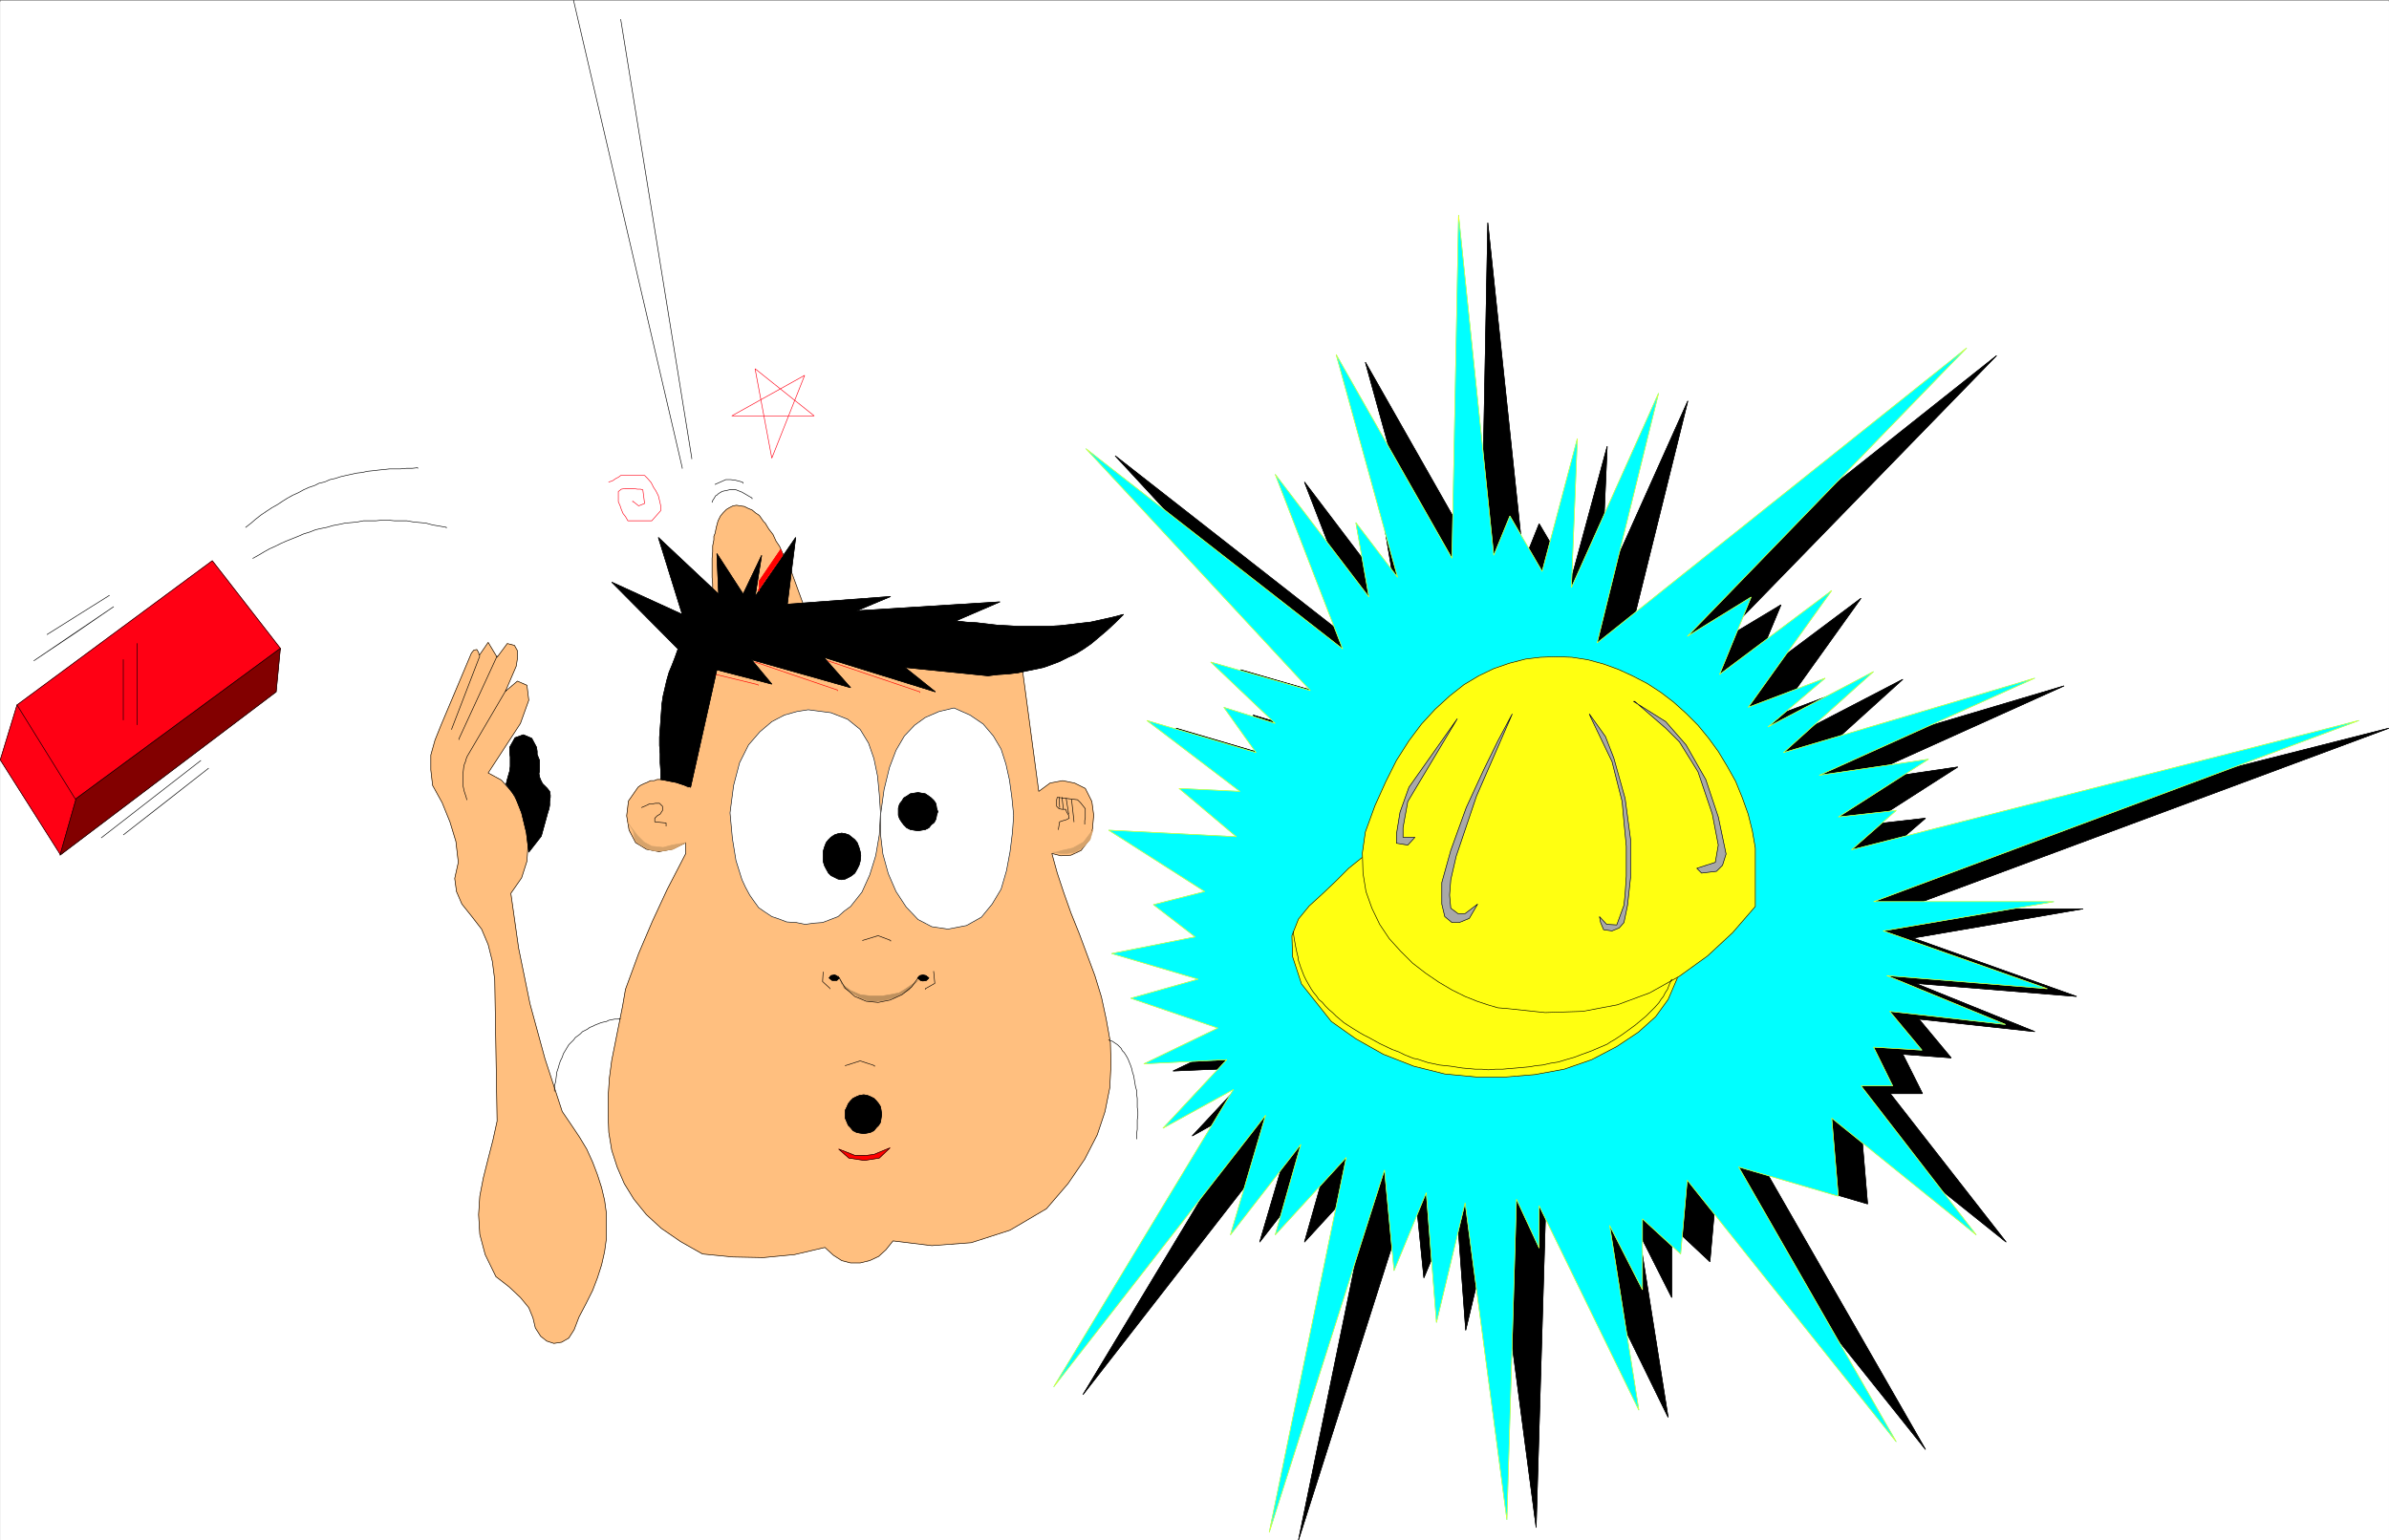
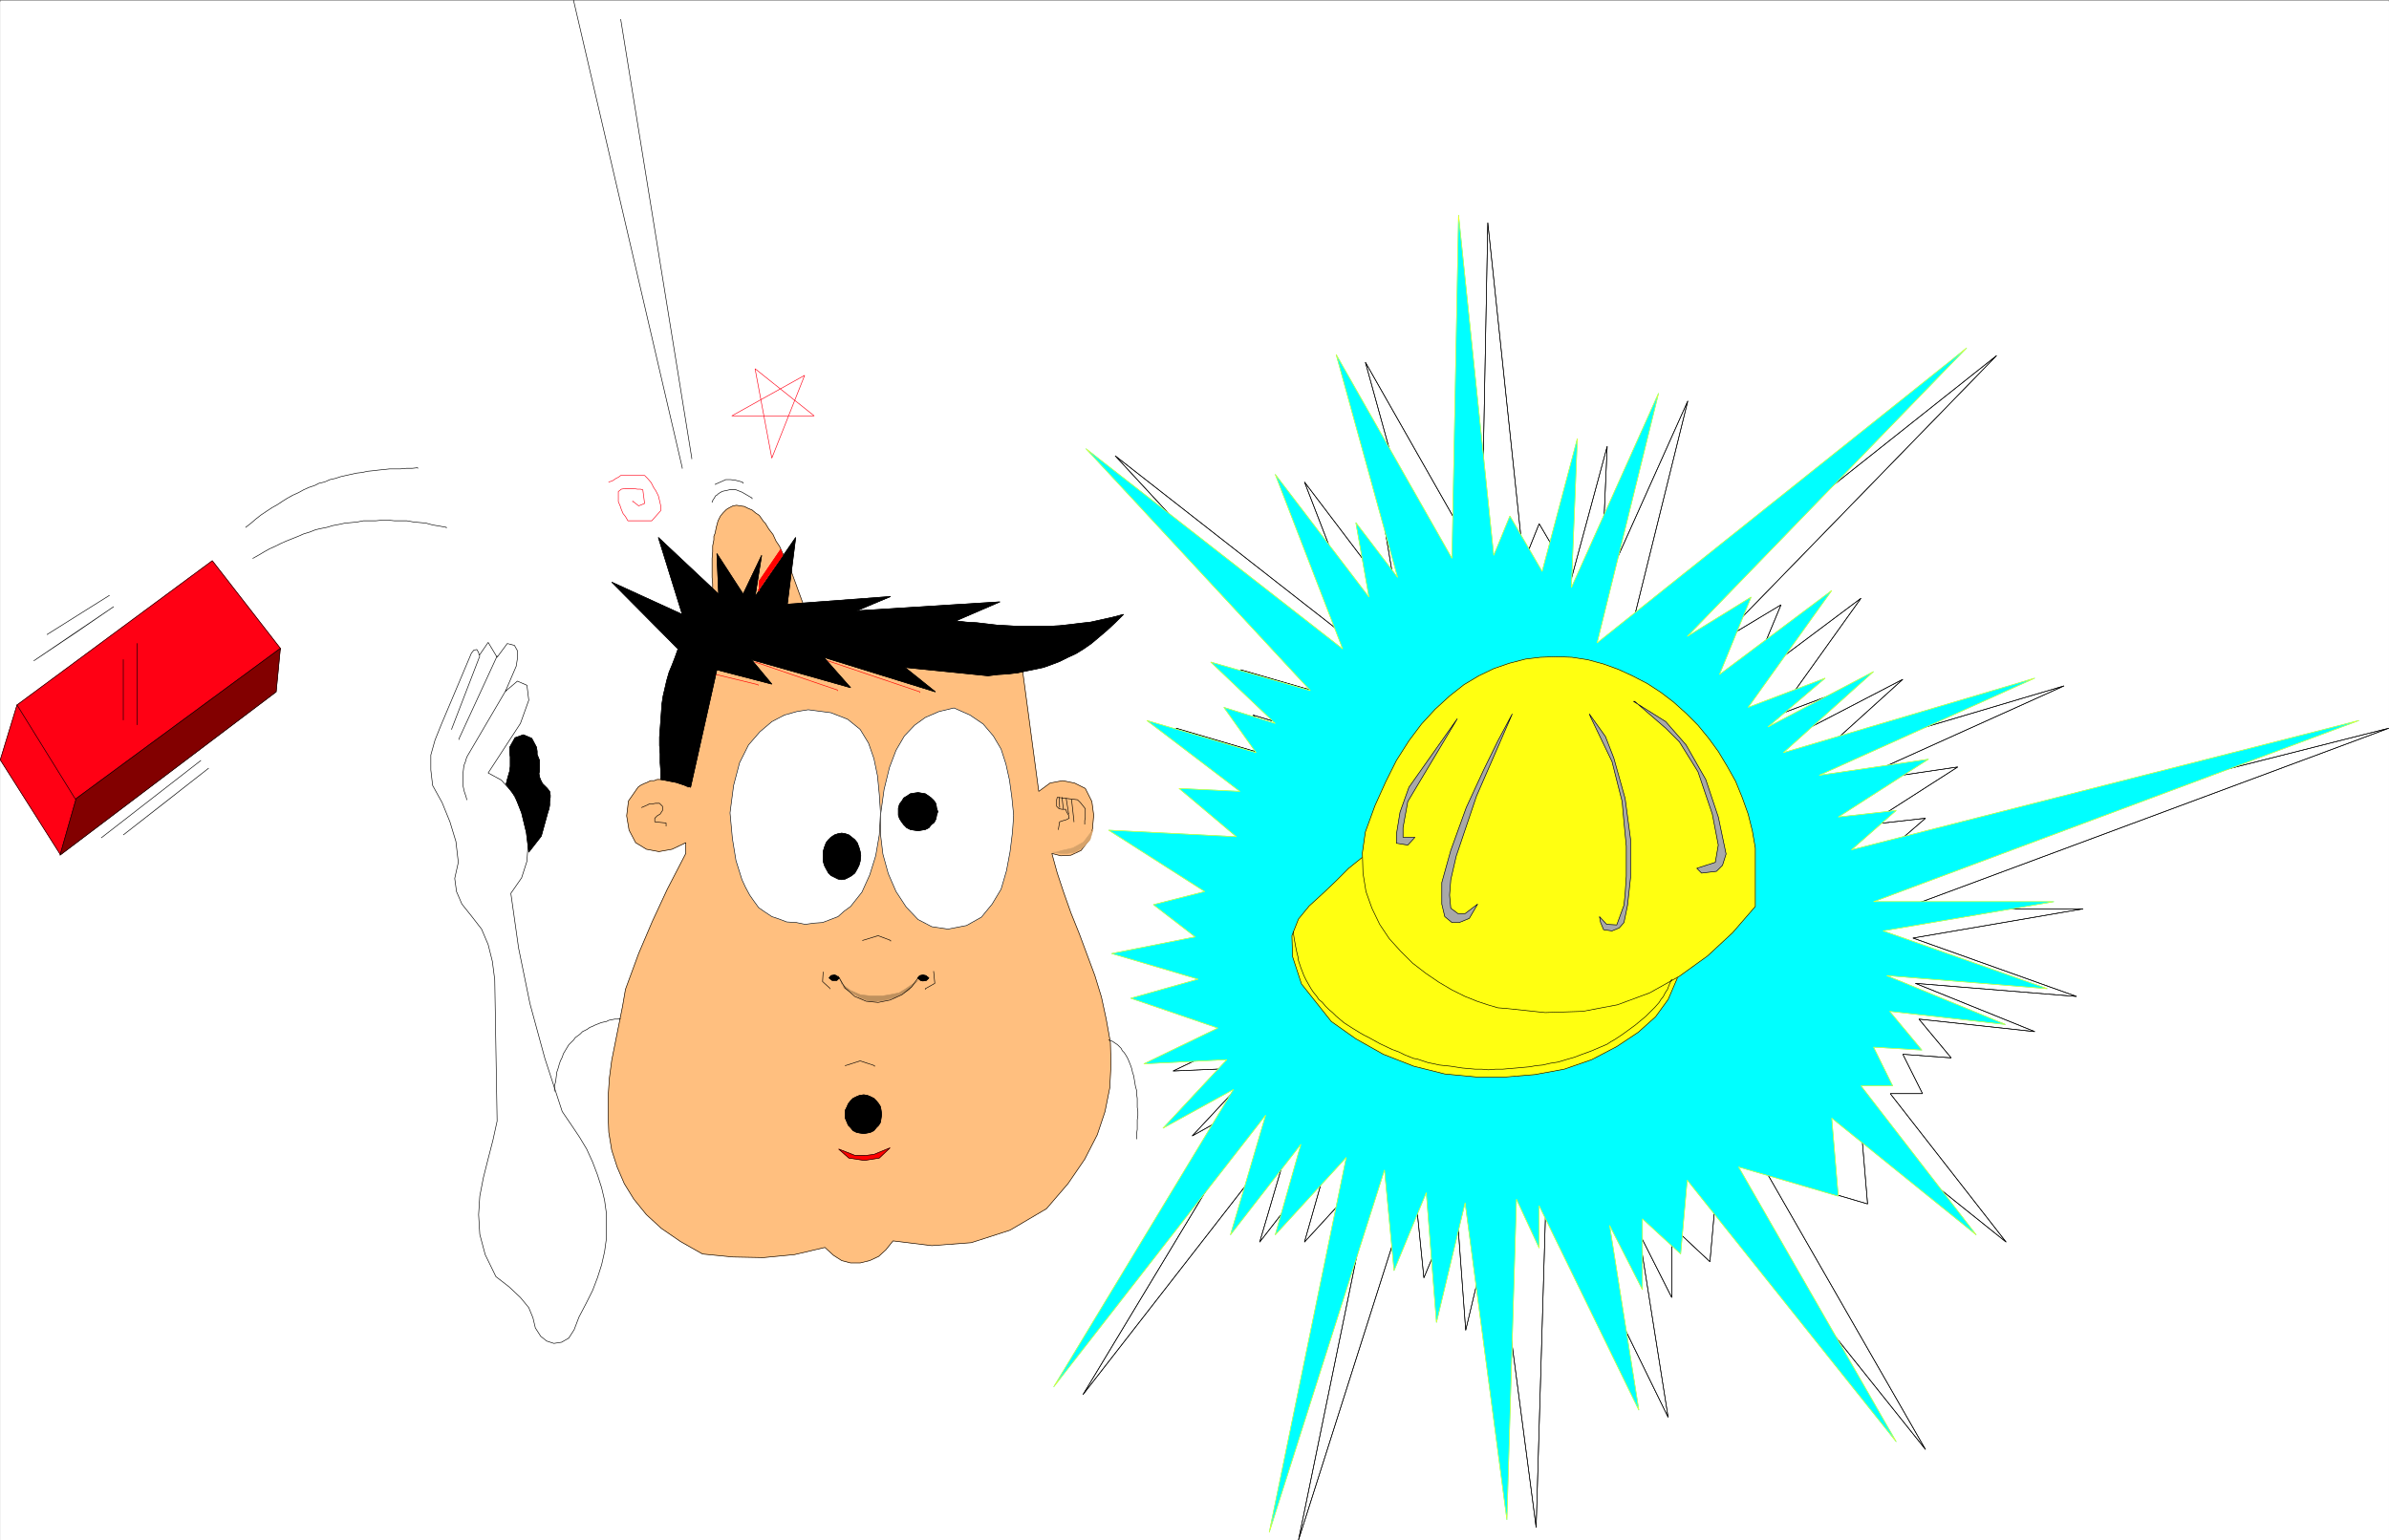
<svg xmlns="http://www.w3.org/2000/svg" width="3996.667" height="2577.432" viewBox="0 0 2997.5 1933.074">
  <rect x="0" y="0" width="2997.5" height="1933.074" fill="#333333" stroke="none" />
  <defs>
    <clipPath id="a">
      <path d="M0 0h2997.016v1930.656H0Zm0 0" />
    </clipPath>
    <clipPath id="b">
-       <path d="M1358 277h1639.016v1653.656H1358Zm0 0" />
-     </clipPath>
+       </clipPath>
    <clipPath id="c">
      <path d="M1357 276h1640.016v1654.656H1357Zm0 0" />
    </clipPath>
  </defs>
  <path style="fill:#fff;fill-opacity:1;fill-rule:nonzero;stroke:none" d="M0 1930.656h2997.016V-1.859H0Zm0 0" transform="translate(.355 2.305)" />
  <g clip-path="url(#a)" transform="translate(.355 2.305)">
    <path style="fill:#fff;fill-opacity:1;fill-rule:evenodd;stroke:#fff;stroke-width:.19;stroke-linecap:square;stroke-linejoin:bevel;stroke-miterlimit:10;stroke-opacity:1" d="M0 .75h766.5V495H0Zm0 0" transform="matrix(3.91 0 0 -3.91 0 1933.59)" />
  </g>
  <g clip-path="url(#b)" transform="translate(.355 2.305)">
    <path style="fill:#000;fill-opacity:1;fill-rule:evenodd;stroke:none" d="m1858.148 708.156 8.25-430.96 44.965 426.464 19.473-48.64 40.469 68.855 44.926-166.098-8.25 187.016 109.402-243.906-77.184 312.02 464.547-368.872-351.39 361.363 80.937-48.601-40.469 97.242 140.836-105.492-104.867 146.625 97.398-36.637-72.683 60.606 132.625-68.856-112.414 101.777 314.719-93.527-270.497 121.953 137.125-20.215-113.156 72.57 72.688-8.21-56.188 48.64 637.606-161.64-609.883 226.703h226.273l-213.566 36.676 205.316 73.312-202.304-16.46 149.87 60.605-145.374-15.719 40.468 48.64-60.683-4.496 24.71 49.383h-40.468l145.375 186.309-182.09-145.918 8.25 98.023-125.117-36.675 197.805 344.898-262.243-328.437-8.25 92.785-47.937-44.887v89.773l-41.211-81.562 36.715 231.937-125.121-255.867v52.356l-28.465-60.567-12.004 402.492-52.434-398.777-35.972 151.121-12.004-163.086-40.465 97.278-12.71-125.703-144.63 454.886 96.656-471.347-89.148 97.277 32.219-113.738-88.407 113.738 44.184-150.414-265.957 341.926 225.527-374.067-88.445 49.383 80.195-86.058-104.164 4.496 92.16-44.145-108.62-37.418 84.652-23.93-108.66-32.18 104.906-20.956-52.434-40.391 64.438-16.46-120.625-77.067 161.054 8.25-72.648-60.606 76.402 3.715-116.87-89.031 137.124 40.43-40.469-56.891 64.438 19.473-80.156-76.325 124.34 35.934-281.72-304.512 322.188 252.117-84.652-219.195 116.867 154.133-15.715-93.527 52.43 68.816-77.18-279.8zm0 0" />
  </g>
  <g clip-path="url(#c)" transform="translate(.355 2.305)">
    <path style="fill:none;stroke:#000;stroke-width:.19;stroke-linecap:square;stroke-linejoin:bevel;stroke-miterlimit:10;stroke-opacity:1" d="m475.23 313.41 2.11 110.22 11.5-109.07 4.98 12.44 10.35-17.61 11.49 42.48-2.11-47.83 27.98 62.38-19.74-79.8 118.81 94.34-89.87-92.42 20.7 12.43-10.35-24.87 36.02 26.98-26.82-37.5 24.91 9.37-18.59-15.5 33.92 17.61-28.75-26.03 80.49 23.92-69.18-31.19 35.07 5.17-28.94-18.56 18.59 2.1-14.37-12.44 163.07 41.34-155.98-57.98h57.87l-54.62-9.38 52.51-18.75-51.74 4.21 38.33-15.5-37.18 4.02 10.35-12.44-15.52 1.15 6.32-12.63h-10.35l37.18-47.65-46.57 37.32 2.11-25.07-32 9.38 50.59-88.21-67.07 84-2.11-23.73-12.26 11.48V78.63l-10.54 20.86 9.39-59.32-32 65.44V92.22l-7.28 15.49-3.07-102.94-13.41 101.99-9.2-38.65-3.07 41.71-10.35-24.88-3.25 32.15L416.59.75l24.72 120.55-22.8-24.88 8.24 29.09-22.61-29.09 11.3 38.47-68.02-87.45 57.68 95.67-22.62-12.63 20.51 22.01-26.64-1.15 23.57 11.29-27.78 9.57 21.65 6.12-27.79 8.23 26.83 5.36-13.41 10.33 16.48 4.21-30.85 19.71 41.19-2.11-18.58 15.5 19.54-.95-29.89 22.77 35.07-10.34-10.35 14.55 16.48-4.98-20.5 19.52 31.8-9.19-72.05 77.88 82.4-64.48-21.65 56.06 29.89-39.42-4.02 23.92 13.41-17.6-19.74 71.56zm0 0" transform="matrix(3.91 0 0 -3.91 0 1933.59)" />
  </g>
  <path style="fill:none;stroke:#000;stroke-width:.19;stroke-linecap:square;stroke-linejoin:bevel;stroke-miterlimit:10;stroke-opacity:1" d="m475.23 313.41 2.11 110.22 11.5-109.07 4.98 12.44 10.35-17.61 11.49 42.48-2.11-47.83 27.98 62.38-19.74-79.8 118.81 94.34-89.87-92.42 20.7 12.43-10.35-24.87 36.02 26.98-26.82-37.5 24.91 9.37-18.59-15.5 33.92 17.61-28.75-26.03 80.49 23.92-69.18-31.19 35.07 5.17-28.94-18.56 18.59 2.1-14.37-12.44 163.07 41.34-155.98-57.98h57.87l-54.62-9.38 52.51-18.75-51.74 4.21 38.33-15.5-37.18 4.02 10.35-12.44-15.52 1.15 6.32-12.63h-10.35l37.18-47.65-46.57 37.32 2.11-25.07-32 9.38 50.59-88.21-67.07 84-2.11-23.73-12.26 11.48V78.63l-10.54 20.86 9.39-59.32-32 65.44V92.22l-7.28 15.49-3.07-102.94-13.41 101.99-9.2-38.65-3.07 41.71-10.35-24.88-3.25 32.15L416.59.75l24.72 120.55-22.8-24.88 8.24 29.09-22.61-29.09 11.3 38.47-68.02-87.45 57.68 95.67-22.62-12.63 20.51 22.01-26.64-1.15 23.57 11.29-27.78 9.57 21.65 6.12-27.79 8.23 26.83 5.36-13.41 10.33 16.48 4.21-30.85 19.71 41.19-2.11-18.58 15.5 19.54-.95-29.89 22.77 35.07-10.34-10.35 14.55 16.48-4.98-20.5 19.52 31.8-9.19-72.05 77.88 82.4-64.48-21.65 56.06 29.89-39.42-4.02 23.92 13.41-17.6-19.74 71.56zm0 0" transform="matrix(3.91 0 0 -3.91 .355 1935.895)" />
  <path style="fill:#ffbf7f;fill-opacity:1;fill-rule:evenodd;stroke:#ffbf7f;stroke-width:.19;stroke-linecap:square;stroke-linejoin:bevel;stroke-miterlimit:10;stroke-opacity:1" d="m230.52 291.22 29.32 3.25-.38 1.15-.38.95-.58 2.11-.76 2.29-.77 2.11-.77 2.1-.76 2.11-.77 2.1-.77 2.11-.96 2.1-.95 2.11-.96 1.91-.96 2.11-1.15 1.72-.96 2.1-1.34 1.73-1.15 1.91-.57.57-1.34 1.92-1.15.76-1.15.96-1.35.57-1.15.58-1.34.19-1.15.19-1.15-.19-1.15-.58-.95-.57-.96-.96-.96-1.14-.77-1.54-.57-2.1-.38-1.91-.39-.96v-1.15l-.38-1.91V318l-.19-2.1v-6.12l.19-2.11v-2.1l.19-2.3.19-1.91.39-2.11.19-2.1.38-1.92.19-2.1zm0 0" transform="matrix(3.91 0 0 -3.91 .355 1935.895)" />
  <path style="fill:none;stroke:#000;stroke-width:.19;stroke-linecap:square;stroke-linejoin:bevel;stroke-miterlimit:10;stroke-opacity:1" d="m230.52 291.22 29.32 3.25-.38 1.15-.38.95-.58 2.11-.76 2.29-.77 2.11-.77 2.1-.76 2.11-.77 2.1-.77 2.11-.96 2.1-.95 2.11-.96 1.91-.96 2.11-1.15 1.72-.96 2.1-1.34 1.73-1.15 1.91-.57.57-1.34 1.92-1.15.76-1.15.96-1.35.57-1.15.58-1.34.19-1.15.19-1.15-.19-1.15-.58-.95-.57-.96-.96-.96-1.14-.77-1.54-.57-2.1-.38-1.91-.39-.96v-1.15l-.38-1.91V318l-.19-2.1v-6.12l.19-2.11v-2.1l.19-2.3.19-1.91.39-2.11.19-2.1.38-1.92.19-2.1zm0 0" transform="matrix(3.91 0 0 -3.91 .355 1935.895)" />
  <path style="fill:#ffbf7f;fill-opacity:1;fill-rule:evenodd;stroke:#ffbf7f;stroke-width:.19;stroke-linecap:square;stroke-linejoin:bevel;stroke-miterlimit:10;stroke-opacity:1" d="M229.38 285.48h97.92l5.94-44.4 3.64 2.68 4.02.77 3.83-.77 3.45-1.72 2.11-4.21.58-4.4-.39-4.4-1.15-3.64-2.49-3.25-3.26-1.53-3.25-.19-2.88.76 1.73-6.31 2.1-6.32 2.3-6.5 2.69-6.7 2.49-6.7 2.49-6.69 2.11-6.89 1.53-7.08 1.34-7.46.19-7.08-.38-7.47-1.53-7.65-2.49-7.46-4.03-7.85-5.36-7.84-6.9-8.04-11.69-6.89-12.46-4.02-12.65-.95-12.45 1.53-2.3-2.87-2.3-2.11-2.87-1.34-3.07-.76h-3.07l-2.87.76-2.68 1.73-2.69 2.48-9.77-2.29-9.96-.96-9.78.19-9.77.96-7.09 4.02-6.13 4.21-4.79 4.4-4.03 4.97-3.06 4.98-2.3 5.35-1.73 5.36-.95 5.74-.2 5.55v5.93l.39 5.94.76 5.74 1.15 5.74 1.15 5.74 1.15 5.74.96 5.55 4.22 11.48 4.4 10.33 4.8 10.33 5.94 11.48v3.45l-4.41-2.11-4.22-.76-4.02.76-3.45 2.11-2.11 4.02-.77 4.59.58 4.78 3.07 4.4.76.58 1.15.57.96.38 1.15.58h1.15l.96.38h2.49l.96-.19.95-.19 1.15-.19.96-.39.96-.38.96-.19 1.53-.96zm0 0" transform="matrix(3.91 0 0 -3.91 .355 1935.895)" />
  <path style="fill:none;stroke:#000;stroke-width:.19;stroke-linecap:square;stroke-linejoin:bevel;stroke-miterlimit:10;stroke-opacity:1" d="M229.38 285.48h97.92l5.94-44.4 3.64 2.68 4.02.77 3.83-.77 3.45-1.72 2.11-4.21.58-4.4-.39-4.4-1.15-3.64-2.49-3.25-3.26-1.53-3.25-.19-2.88.76 1.73-6.31 2.1-6.32 2.3-6.5 2.69-6.7 2.49-6.7 2.49-6.69 2.11-6.89 1.53-7.08 1.34-7.46.19-7.08-.38-7.47-1.53-7.65-2.49-7.46-4.03-7.85-5.36-7.84-6.9-8.04-11.69-6.89-12.46-4.02-12.65-.95-12.45 1.53-2.3-2.87-2.3-2.11-2.87-1.34-3.07-.76h-3.07l-2.87.76-2.68 1.73-2.69 2.48-9.77-2.29-9.96-.96-9.78.19-9.77.96-7.09 4.02-6.13 4.21-4.79 4.4-4.03 4.97-3.06 4.98-2.3 5.35-1.73 5.36-.95 5.74-.2 5.55v5.93l.39 5.94.76 5.74 1.15 5.74 1.15 5.74 1.15 5.74.96 5.55 4.22 11.48 4.4 10.33 4.8 10.33 5.94 11.48v3.45l-4.41-2.11-4.22-.76-4.02.76-3.45 2.11-2.11 4.02-.77 4.59.58 4.78 3.07 4.4.76.58 1.15.57.96.38 1.15.58h1.15l.96.38h2.49l.96-.19.95-.19 1.15-.19.96-.39.96-.38.96-.19 1.53-.96zm0 0" transform="matrix(3.91 0 0 -3.91 .355 1935.895)" />
  <path style="fill:#000;fill-opacity:1;fill-rule:evenodd;stroke:#000;stroke-width:.19;stroke-linecap:square;stroke-linejoin:bevel;stroke-miterlimit:10;stroke-opacity:1" d="m221.52 242.42-4.6 1.53-4.98.96v2.68l-.19 2.68v2.87l-.2 2.68v2.68l.39 5.35.19 2.68.19 2.68.38 2.49.58 2.49.57 2.48.77 2.68.96 2.3.96 2.49.95 2.67-21.27 21.44 22.62-10.34-7.67 24.69 19.35-18.18-.57 13.01 8.43-13.01 5.94 12.44-2.11-13.21 13.03 18.95-2.68-21.43 33.15 2.48-10.92-4.59 45.99 2.87-14.18-6.12 1.72-.19 1.54-.19 3.45-.2 3.25-.38 3.26-.38 3.45-.19 3.26-.19h9.96l3.45.19 3.45.38 3.07.38 3.45.39 3.45.76 3.45.77 3.64.95-1.34-1.34-1.35-1.34-2.68-2.48-2.49-2.11-2.49-2.1-2.49-1.73-2.49-1.53-2.49-1.14-2.69-1.34-2.49-.96-2.68-.96-2.68-.57-2.88-.58-2.68-.57-3.26-.38-3.06-.19-3.26-.39-26.64 2.68 9.77-7.84-35.83 11.1 8.62-9.76-31.81 8.99 6.52-7.84-17.63 4.59zm0 0" transform="matrix(3.91 0 0 -3.91 .355 1935.895)" />
  <path style="fill:none;stroke:#000;stroke-width:.19;stroke-linecap:square;stroke-linejoin:bevel;stroke-miterlimit:10;stroke-opacity:1" d="m221.52 242.42-4.6 1.53-4.98.96v2.68l-.19 2.68v2.87l-.2 2.68v2.68l.39 5.35.19 2.68.19 2.68.38 2.49.58 2.49.57 2.48.77 2.68.96 2.3.96 2.49.95 2.67-21.27 21.44 22.62-10.34-7.67 24.69 19.35-18.18-.57 13.01 8.43-13.01 5.94 12.44-2.11-13.21 13.03 18.95-2.68-21.43 33.15 2.48-10.92-4.59 45.99 2.87-14.18-6.12 1.72-.19 1.54-.19 3.45-.2 3.25-.38 3.26-.38 3.45-.19 3.26-.19h9.96l3.45.19 3.45.38 3.07.38 3.45.39 3.45.76 3.45.77 3.64.95-1.34-1.34-1.35-1.34-2.68-2.48-2.49-2.11-2.49-2.1-2.49-1.73-2.49-1.53-2.49-1.14-2.69-1.34-2.49-.96-2.68-.96-2.68-.57-2.88-.58-2.68-.57-3.26-.38-3.06-.19-3.26-.39-26.64 2.68 9.77-7.84-35.83 11.1 8.62-9.76-31.81 8.99 6.52-7.84-17.63 4.59zm0 0" transform="matrix(3.91 0 0 -3.91 .355 1935.895)" />
  <path style="fill:#fff;fill-opacity:1;fill-rule:evenodd;stroke:#fff;stroke-width:.19;stroke-linecap:square;stroke-linejoin:bevel;stroke-miterlimit:10;stroke-opacity:1" d="m252.37 199.18-2.49.95-2.3.77-2.3 1.53-1.92 1.34-1.53 2.11-1.34 1.91-1.34 2.49-1.15 2.48-1.92 6.13-1.15 7.08-.76 8.22 1.15 8.81 1.91 7.27 2.88 5.74 3.64 4.21 3.83 3.25 4.02 2.11 4.03 1.14 3.64.58 7.28-.96 5.37-2.1 4.02-3.26 2.68-4.4 1.73-4.97 1.15-5.55.57-5.93.39-5.94-.39-7.08-1.15-6.69-1.91-6.13-2.5-5.54-3.64-4.6-2.1-1.53-1.92-1.72-2.49-.96-2.49-.95-2.69-.19-2.87-.39-2.87.58zm0 0" transform="matrix(3.91 0 0 -3.91 .355 1935.895)" />
  <path style="fill:none;stroke:#000;stroke-width:.19;stroke-linecap:square;stroke-linejoin:bevel;stroke-miterlimit:10;stroke-opacity:1" d="m252.37 199.18-2.49.95-2.3.77-2.3 1.53-1.92 1.34-1.53 2.11-1.34 1.91-1.34 2.49-1.15 2.48-1.92 6.13-1.15 7.08-.76 8.22 1.15 8.81 1.91 7.27 2.88 5.74 3.64 4.21 3.83 3.25 4.02 2.11 4.03 1.14 3.64.58 7.28-.96 5.37-2.1 4.02-3.26 2.68-4.4 1.73-4.97 1.15-5.55.57-5.93.39-5.94-.39-7.08-1.15-6.69-1.91-6.13-2.5-5.54-3.64-4.6-2.1-1.53-1.92-1.72-2.49-.96-2.49-.95-2.69-.19-2.87-.39-2.87.58zm0 0" transform="matrix(3.91 0 0 -3.91 .355 1935.895)" />
  <path style="fill:#fff;fill-opacity:1;fill-rule:evenodd;stroke:#fff;stroke-width:.19;stroke-linecap:square;stroke-linejoin:bevel;stroke-miterlimit:10;stroke-opacity:1" d="m282.46 233.43 1.14 8.23 1.73 7.08 2.11 5.55 2.68 4.59 3.26 3.44 3.45 2.49 4.4 1.91 4.8 1.15 5.17-2.29 4.21-2.87 3.26-3.83 2.49-4.21 1.54-4.79 1.15-5.16.76-5.55.58-5.74-.39-5.55-.76-6.12-1.15-6.13-1.73-5.93-2.87-4.78-3.45-4.21-4.79-2.68-5.94-1.15-5.18.77-4.4 2.29-3.83 4.02-3.26 4.98-2.49 5.74-1.73 6.31-.76 6.32zm0 0" transform="matrix(3.91 0 0 -3.91 .355 1935.895)" />
  <path style="fill:none;stroke:#000;stroke-width:.19;stroke-linecap:square;stroke-linejoin:bevel;stroke-miterlimit:10;stroke-opacity:1" d="m282.46 233.43 1.14 8.23 1.73 7.08 2.11 5.55 2.68 4.59 3.26 3.44 3.45 2.49 4.4 1.91 4.8 1.15 5.17-2.29 4.21-2.87 3.26-3.83 2.49-4.21 1.54-4.79 1.15-5.16.76-5.55.58-5.74-.39-5.55-.76-6.12-1.15-6.13-1.73-5.93-2.87-4.78-3.45-4.21-4.79-2.68-5.94-1.15-5.18.77-4.4 2.29-3.83 4.02-3.26 4.98-2.49 5.74-1.73 6.31-.76 6.32zm0 0" transform="matrix(3.91 0 0 -3.91 .355 1935.895)" />
  <path style="fill:#000;fill-opacity:1;fill-rule:evenodd;stroke:#000;stroke-width:.19;stroke-linecap:square;stroke-linejoin:bevel;stroke-miterlimit:10;stroke-opacity:1" d="m294.53 240.7 2.3-.38 1.15-.77.76-.57.96-.96.58-.96.19-1.33.38-1.15-.38-1.15-.19-1.15-.58-1.15-.96-.76-.76-.96-1.15-.57-1.15-.19-1.15-.2-1.34.2-1.15.19-1.15.57-.96.96-.58.76-.76 1.15-.39 1.15v2.3l.39 1.33.76.96.58.96.96.57 1.15.77 1.15.19zm0 0" transform="matrix(3.91 0 0 -3.91 .355 1935.895)" />
  <path style="fill:none;stroke:#000;stroke-width:.19;stroke-linecap:square;stroke-linejoin:bevel;stroke-miterlimit:10;stroke-opacity:1" d="m294.53 240.7 2.3-.38 1.15-.77.76-.57.96-.96.58-.96.19-1.33.38-1.15-.38-1.15-.19-1.15-.58-1.15-.96-.76-.76-.96-1.15-.57-1.15-.19-1.15-.2-1.34.2-1.15.19-1.15.57-.96.96-.58.76-.76 1.15-.39 1.15v2.3l.39 1.33.76.96.58.96.96.57 1.15.77 1.15.19zm0 0" transform="matrix(3.91 0 0 -3.91 .355 1935.895)" />
  <path style="fill:#000;fill-opacity:1;fill-rule:evenodd;stroke:#000;stroke-width:.19;stroke-linecap:square;stroke-linejoin:bevel;stroke-miterlimit:10;stroke-opacity:1" d="m270 227.69 1.15-.19 1.15-.39.96-.76.96-.77.76-.95.58-1.53.38-1.34.19-1.34-.19-1.72-.38-1.34-.58-1.15-.76-1.34-.96-.77-.96-.57-1.15-.57-1.15-.2-1.15.2-1.15.57-1.15.57-.77.77-.76 1.34-.58 1.15-.38 1.34v3.06l.38 1.34.58 1.53.76.95.77.77 1.15.76 1.15.39zm0 0" transform="matrix(3.91 0 0 -3.91 .355 1935.895)" />
  <path style="fill:none;stroke:#000;stroke-width:.19;stroke-linecap:square;stroke-linejoin:bevel;stroke-miterlimit:10;stroke-opacity:1" d="m270 227.69 1.15-.19 1.15-.39.96-.76.96-.77.76-.95.58-1.53.38-1.34.19-1.34-.19-1.72-.38-1.34-.58-1.15-.76-1.34-.96-.77-.96-.57-1.15-.57-1.15-.2-1.15.2-1.15.57-1.15.57-.77.77-.76 1.34-.58 1.15-.38 1.34v3.06l.38 1.34.58 1.53.76.95.77.77 1.15.76 1.15.39zm6.71-34.44 4.98 1.53 4.02-1.53v-.2" transform="matrix(3.91 0 0 -3.91 .355 1935.895)" />
  <path style="fill:#000;fill-opacity:1;fill-rule:evenodd;stroke:#000;stroke-width:.19;stroke-linecap:square;stroke-linejoin:bevel;stroke-miterlimit:10;stroke-opacity:1" d="m277.09 143.69 1.15-.19.96-.39 1.15-.57.76-.77.77-.95.58-.96.19-1.15.19-1.34-.19-1.15-.19-1.33-.58-.96-.77-.77-.76-.95-1.15-.58-.96-.19-1.15-.19-1.34.19-.96.19-1.15.58-.77.95-.76.77-.39.96-.57 1.33v2.49l.57 1.15.39.96.76.95.77.77 1.15.57.96.39zm0 0" transform="matrix(3.91 0 0 -3.91 .355 1935.895)" />
  <path style="fill:none;stroke:#000;stroke-width:.19;stroke-linecap:square;stroke-linejoin:bevel;stroke-miterlimit:10;stroke-opacity:1" d="m277.09 143.69 1.15-.19.96-.39 1.15-.57.76-.77.77-.95.58-.96.19-1.15.19-1.34-.19-1.15-.19-1.33-.58-.96-.77-.77-.76-.95-1.15-.58-.96-.19-1.15-.19-1.34.19-.96.19-1.15.58-.77.95-.76.77-.39.96-.57 1.33v2.49l.57 1.15.39.96.76.95.77.77 1.15.57.96.39zm0 0" transform="matrix(3.91 0 0 -3.91 .355 1935.895)" />
  <path style="fill:red;fill-opacity:1;fill-rule:evenodd;stroke:red;stroke-width:.19;stroke-linecap:square;stroke-linejoin:bevel;stroke-miterlimit:10;stroke-opacity:1" d="m269.04 126.27 3.26-2.87 4.98-.76 4.79.76 3.45 3.26-5.17-2.11-2.88-.38h-3.06zm0 0" transform="matrix(3.91 0 0 -3.91 .355 1935.895)" />
  <path style="fill:none;stroke:#000;stroke-width:.19;stroke-linecap:square;stroke-linejoin:bevel;stroke-miterlimit:10;stroke-opacity:1" d="m269.04 126.27 3.26-2.87 4.98-.76 4.79.76 3.45 3.26-5.17-2.11-2.88-.38h-3.06zm2.11 26.79 4.79 1.53 4.6-1.53v-.19" transform="matrix(3.91 0 0 -3.91 .355 1935.895)" />
  <path style="fill:#000;fill-opacity:1;fill-rule:evenodd;stroke:#000;stroke-width:.19;stroke-linecap:square;stroke-linejoin:bevel;stroke-miterlimit:10;stroke-opacity:1" d="m296.06 182.15-.96-.19-.76-.77.95-.76.77-.2 1.15.2.77.76-.96.77zm0 0" transform="matrix(3.91 0 0 -3.91 .355 1935.895)" />
  <path style="fill:none;stroke:#000;stroke-width:.19;stroke-linecap:square;stroke-linejoin:bevel;stroke-miterlimit:10;stroke-opacity:1" d="m296.06 182.15-.96-.19-.76-.77.95-.76.77-.2 1.15.2.77.76-.96.77zm0 0" transform="matrix(3.91 0 0 -3.91 .355 1935.895)" />
  <path style="fill:#000;fill-opacity:1;fill-rule:evenodd;stroke:#000;stroke-width:.19;stroke-linecap:square;stroke-linejoin:bevel;stroke-miterlimit:10;stroke-opacity:1" d="m267.7 182.15-1.15-.19-.57-.77.95-.76h1.54l.76.76-.96.77zm0 0" transform="matrix(3.91 0 0 -3.91 .355 1935.895)" />
  <path style="fill:none;stroke:#000;stroke-width:.19;stroke-linecap:square;stroke-linejoin:bevel;stroke-miterlimit:10;stroke-opacity:1" d="m267.7 182.15-1.15-.19-.57-.77.95-.76h1.54l.76.76-.96.77zm31.81 1.15.38-3.83-3.06-1.72v-.19m-32.77 5.54-.19-3.06 2.3-2.1v-.19" transform="matrix(3.91 0 0 -3.91 .355 1935.895)" />
-   <path style="fill:#ffbf7f;fill-opacity:1;fill-rule:evenodd;stroke:#ffbf7f;stroke-width:.19;stroke-linecap:square;stroke-linejoin:bevel;stroke-miterlimit:10;stroke-opacity:1" d="m163.84 208.36 2.49-17.6 3.64-17.8 4.79-17.6 5.56-17.03 2.87-4.21 2.69-4.02 2.3-3.83 1.91-4.2 1.53-4.02 1.35-4.21.95-4.02.58-4.21v-8.04l-.58-4.21-.95-4.21-1.35-4.21-1.53-4.01-2.11-4.21-2.3-4.4-1.53-4.02-1.72-2.68-2.3-1.34-2.49-.38-2.3.76-1.92 1.53-1.72 2.68-.77 3.25-1.34 3.26-2.68 3.25-3.65 3.44-4.21 3.26-3.45 7.08-1.73 6.5-.38 6.32.38 5.93 1.15 5.93 1.54 6.12 1.53 5.94 1.34 6.12-.19 11.29-.19 11.29-.19 11.48-.19 11.29-.77 5.93-1.34 5.36-2.11 4.97-3.26 4.21-3.06 3.83-1.73 4.02-.57 4.21 1.15 5.16-.77 6.7-1.92 6.31-2.49 6.13-3.06 5.55-.58 4.97v4.79l1.34 4.78 1.92 4.78 9.77 23.16.77.95.96.19.57-.95.19-.96 2.88 4.21 2.87-4.78 3.26 4.4 2.3-.58.96-1.72v-2.49l-.39-2.48-3.45-8.04 3.84 3.25 3.06-1.34.58-4.78-2.68-7.46-10.35-15.89 4.21-2.29 3.45-3.83 2.69-4.78 1.91-5.55.58-5.93-.39-5.93-1.72-5.36zm0 0" transform="matrix(3.91 0 0 -3.91 .355 1935.895)" />
  <path style="fill:none;stroke:#000;stroke-width:.19;stroke-linecap:square;stroke-linejoin:bevel;stroke-miterlimit:10;stroke-opacity:1" d="m163.84 208.36 2.49-17.6 3.64-17.8 4.79-17.6 5.56-17.03 2.87-4.21 2.69-4.02 2.3-3.83 1.91-4.2 1.53-4.02 1.35-4.21.95-4.02.58-4.21v-8.04l-.58-4.21-.95-4.21-1.35-4.21-1.53-4.01-2.11-4.21-2.3-4.4-1.53-4.02-1.72-2.68-2.3-1.34-2.49-.38-2.3.76-1.92 1.53-1.72 2.68-.77 3.25-1.34 3.26-2.68 3.25-3.65 3.44-4.21 3.26-3.45 7.08-1.73 6.5-.38 6.32.38 5.93 1.15 5.93 1.54 6.12 1.53 5.94 1.34 6.12-.19 11.29-.19 11.29-.19 11.48-.19 11.29-.77 5.93-1.34 5.36-2.11 4.97-3.26 4.21-3.06 3.83-1.73 4.02-.57 4.21 1.15 5.16-.77 6.7-1.92 6.31-2.49 6.13-3.06 5.55-.58 4.97v4.79l1.34 4.78 1.92 4.78 9.77 23.16.77.95.96.19.57-.95.19-.96 2.88 4.21 2.87-4.78 3.26 4.4 2.3-.58.96-1.72v-2.49l-.39-2.48-3.45-8.04 3.84 3.25 3.06-1.34.58-4.78-2.68-7.46-10.35-15.89 4.21-2.29 3.45-3.83 2.69-4.78 1.91-5.55.58-5.93-.39-5.93-1.72-5.36zm0 0" transform="matrix(3.91 0 0 -3.91 .355 1935.895)" />
  <path style="fill:#000;fill-opacity:1;fill-rule:evenodd;stroke:#000;stroke-width:.19;stroke-linecap:square;stroke-linejoin:bevel;stroke-miterlimit:10;stroke-opacity:1" d="m162.31 243.38.38 1.53.38 1.34.39 1.34.19 1.53v3.06l-.19 1.34v1.72l1.72 3.06 2.68.96 2.69-1.15 1.53-2.87.19-1.34v-.95l.38-.96.39-.96v-3.44l-.19-.77.19-1.14.38-.96.58-1.15 1.53-1.53.76-.96.2-1.15v-.76l-.2-1.34v-1.15l-.19-1.15-.38-1.14-2.11-7.66-4.02-5.16-.77 6.31-1.53 6.31-2.11 5.36zm0 0" transform="matrix(3.91 0 0 -3.91 .355 1935.895)" />
  <path style="fill:none;stroke:#000;stroke-width:.19;stroke-linecap:square;stroke-linejoin:bevel;stroke-miterlimit:10;stroke-opacity:1" d="m162.31 243.38.38 1.53.38 1.34.39 1.34.19 1.53v3.06l-.19 1.34v1.72l1.72 3.06 2.68.96 2.69-1.15 1.53-2.87.19-1.34v-.95l.38-.96.39-.96v-3.44l-.19-.77.19-1.14.38-.96.58-1.15 1.53-1.53.76-.96.2-1.15v-.76l-.2-1.34v-1.15l-.19-1.15-.38-1.14-2.11-7.66-4.02-5.16-.77 6.31-1.53 6.31-2.11 5.36zm15.52-98.54v1.72l.38 1.34.19 1.53.19 1.53.39 1.15.38 1.34.38 1.14.58 1.15.38 1.15.58.96.57.95.58.96.76.77.77.76.57.77.77.57.77.57.76.77.77.38.77.39.76.57.96.38.77.39.96.38.95.38.77.19.96.19.77.39.95.19.96.19h.96l.77.19v-.19m156.75-6.7.57-.19.58-.19.57-.38.58-.39.57-.38.58-.57.57-.58.38-.76.58-.58.38-.57.58-.96.38-.76.38-.96.39-.96.38-1.14.19-.96.38-1.15.2-1.15.19-1.15.19-1.14.38-1.34v-1.15l.19-1.34v-2.87l.2-1.34v-1.34l-.2-1.34v-3.06l-.19-1.34v-1.72" transform="matrix(3.91 0 0 -3.91 .355 1935.895)" />
  <path style="fill:#ff0014;fill-opacity:1;fill-rule:evenodd;stroke:#ff0014;stroke-width:.19;stroke-linecap:square;stroke-linejoin:bevel;stroke-miterlimit:10;stroke-opacity:1" d="m0 251.22 5.37 17.61 62.66 46.3 21.84-28.12-3.45-12.44-67.26-53.58zm0 0" transform="matrix(3.91 0 0 -3.91 .355 1935.895)" />
  <path style="fill:none;stroke:#000;stroke-width:.19;stroke-linecap:square;stroke-linejoin:bevel;stroke-miterlimit:10;stroke-opacity:1" d="m0 251.22 5.37 17.61 62.66 46.3 21.84-28.12-3.45-12.44-67.26-53.58zm0 0" transform="matrix(3.91 0 0 -3.91 .355 1935.895)" />
  <path style="fill:none;stroke:#000;stroke-width:.19;stroke-linecap:square;stroke-linejoin:bevel;stroke-miterlimit:10;stroke-opacity:1" d="m5.37 268.83 18.97-30.62 64.96 48.03v-.19" transform="matrix(3.91 0 0 -3.91 .355 1935.895)" />
  <path style="fill:none;stroke:#ff0014;stroke-width:.19;stroke-linecap:square;stroke-linejoin:bevel;stroke-miterlimit:10;stroke-opacity:1" d="M234.74 361.63h26.44l-18.97 15.12 5.37-28.7 10.54 26.59zm0 0" transform="matrix(3.91 0 0 -3.91 .355 1935.895)" />
  <path style="fill:none;stroke:#fff;stroke-width:.19;stroke-linecap:square;stroke-linejoin:bevel;stroke-miterlimit:10;stroke-opacity:1" d="m255.24 342.5 8.24-8.23-3.83 11.48 9.97-3.83-5.37 8.23 9.77-4.4-4.4 8.23 9-4.59-5.36 9.18v-.19" transform="matrix(3.91 0 0 -3.91 .355 1935.895)" />
  <path style="fill:none;stroke:#000;stroke-width:.19;stroke-linecap:square;stroke-linejoin:bevel;stroke-miterlimit:10;stroke-opacity:1" d="M39.47 283.37v-19.33m4.41 24.5v-26.03" transform="matrix(3.91 0 0 -3.91 .355 1935.895)" />
  <path style="fill:none;stroke:#ff0014;stroke-width:.19;stroke-linecap:square;stroke-linejoin:bevel;stroke-miterlimit:10;stroke-opacity:1" d="m195.27 340.39 1.15.38 1.15.77.76.38.77.58h7.66l.96-.96 1.15-1.34.77-1.53.76-1.15.77-1.53.38-1.53.39-1.72v-1.53l-2.88-3.26h-7.66l-.77 1.34-.77.96-.57 1.34-.38 1.15-.58 1.34v3.25l.96.77 1.15.19h2.87l1.15-.19h.96l.77-.2.57-4.4-.95-.38-.96-.38-1.92 1.53v-.19" transform="matrix(3.91 0 0 -3.91 .355 1935.895)" />
  <path style="fill:none;stroke:#000;stroke-width:.19;stroke-linecap:square;stroke-linejoin:bevel;stroke-miterlimit:10;stroke-opacity:1" d="m162.31 273.61-12.46-21.24-.38-.95-.19-.77-.39-.96-.19-.95-.19-1.73v-4.2l.38-1.73.58-1.72.19-.76v-.2m9.77 46.12-12.26-26.6v-.19m6.7 26.79-9-23.35v-.19m60.94-25.06 1.34.57 1.15.57h.95l.96.2h1.34l.96-.96v-1.34l-.76-1.15-.96-.57-.77-.77v-1.15l3.64-.38v-.96m134.33.58v1.15l.19.95v2.87l-.76.96-.77.96-.96.95-6.51.77-.2-.77v-2.1l.77-.77.96-.19h1.15l.38-.95.58-.96.19-.96-1.15-.57-.77-.19-1.15-.39-.38-2.29v-.19" transform="matrix(3.91 0 0 -3.91 .355 1935.895)" />
  <path style="fill:none;stroke:#fff;stroke-width:.19;stroke-linecap:square;stroke-linejoin:bevel;stroke-miterlimit:10;stroke-opacity:1" d="m180.89 373.88 6.9-29.66v-.19" transform="matrix(3.91 0 0 -3.91 .355 1935.895)" />
  <path style="fill:none;stroke:#fff;stroke-width:.19;stroke-linecap:square;stroke-linejoin:bevel;stroke-miterlimit:10;stroke-opacity:1" d="m168.06 353.98 29.51 8.42v-.19" transform="matrix(3.91 0 0 -3.91 .355 1935.895)" />
  <path style="fill:none;stroke:#fff;stroke-width:.19;stroke-linecap:square;stroke-linejoin:bevel;stroke-miterlimit:10;stroke-opacity:1" d="m178.02 347.28 12.84 22.01v-.2" transform="matrix(3.91 0 0 -3.91 .355 1935.895)" />
  <path style="fill:none;stroke:#fff;stroke-width:.19;stroke-linecap:square;stroke-linejoin:bevel;stroke-miterlimit:10;stroke-opacity:1" d="m172.65 366.22 24.15-15.11v-.19" transform="matrix(3.91 0 0 -3.91 .355 1935.895)" />
  <path style="fill:#820000;fill-opacity:1;fill-rule:evenodd;stroke:#820000;stroke-width:.19;stroke-linecap:square;stroke-linejoin:bevel;stroke-miterlimit:10;stroke-opacity:1" d="m24.34 238.79 65.53 48.22-1.34-13.97-69.37-52.43zm0 0" transform="matrix(3.91 0 0 -3.91 .355 1935.895)" />
  <path style="fill:none;stroke:#000;stroke-width:.19;stroke-linecap:square;stroke-linejoin:bevel;stroke-miterlimit:10;stroke-opacity:1" d="m24.34 238.79 65.53 48.22-1.34-13.97-69.37-52.43zm0 0" transform="matrix(3.91 0 0 -3.91 .355 1935.895)" />
  <path style="fill:#0ff;fill-opacity:1;fill-rule:evenodd;stroke:#0ff;stroke-width:.19;stroke-linecap:square;stroke-linejoin:bevel;stroke-miterlimit:10;stroke-opacity:1" d="m465.84 315.9 2.11 110.22 11.3-109.26 5.18 12.63 10.35-17.8 11.3 42.67-1.91-47.84 27.97 62.38-19.73-80.17 118.61 94.71-89.68-92.61 20.5 12.63-10.15-24.87 36.02 26.98-26.82-37.51 24.72 9.38-18.4-15.69 33.92 17.79-28.94-26.02 80.68 23.92-69.18-31.19 35.07 5.17-28.94-18.56 18.59 2.1-14.37-12.63 162.88 41.52-155.79-58.17H659l-54.81-9.37 52.7-18.56-51.55 4.21 38.14-15.69-37.18 4.21 10.35-12.44-15.52.96 6.13-12.44H597.1l36.99-47.84-46.38 37.5 2.11-25.06-32 9.37 50.59-88.21-67.07 84-2.11-23.72-12.26 11.29V81.12l-10.54 20.66 9.39-59.31-32 65.63V94.51l-7.28 15.69-3.07-102.94-13.41 101.79-9.2-38.46-3.26 41.72-10.35-25.07-3.06 32.34L407.2 3.24l24.72 120.36-22.8-24.88 8.24 29.09-22.61-29.09 11.3 38.46-68.02-87.25 57.68 95.48-22.62-12.44 20.51 22.01-26.64-1.34 23.76 11.48-27.97 9.57 21.65 6.12-27.79 8.23 26.83 5.35-13.41 10.34 16.48 4.21-30.85 19.71 41-2.11-18.39 15.5 19.54-.96-29.89 22.77 35.07-10.33-10.35 14.54 16.48-5.16-20.7 19.71 32.01-9.19-72.06 77.69 82.4-64.3-21.65 56.07 30.08-39.42-4.21 23.92 13.41-17.6-19.73 71.56zm0 0" transform="matrix(3.91 0 0 -3.91 .355 1935.895)" />
  <path style="fill:none;stroke:#ff1;stroke-width:.19;stroke-linecap:square;stroke-linejoin:bevel;stroke-miterlimit:10;stroke-opacity:1" d="m465.84 315.9 2.11 110.22 11.3-109.26 5.18 12.63 10.35-17.8 11.3 42.67-1.91-47.84 27.97 62.38-19.73-80.17 118.61 94.71-89.68-92.61 20.5 12.63-10.15-24.87 36.02 26.98-26.82-37.51 24.72 9.38-18.4-15.69 33.92 17.79-28.94-26.02 80.68 23.92-69.18-31.19 35.07 5.17-28.94-18.56 18.59 2.1-14.37-12.63 162.88 41.52-155.79-58.17H659l-54.81-9.37 52.7-18.56-51.55 4.21 38.14-15.69-37.18 4.21 10.35-12.44-15.52.96 6.13-12.44H597.1l36.99-47.84-46.38 37.5 2.11-25.06-32 9.37 50.59-88.21-67.07 84-2.11-23.72-12.26 11.29V81.12l-10.54 20.66 9.39-59.31-32 65.63V94.51l-7.28 15.69-3.07-102.94-13.41 101.79-9.2-38.46-3.26 41.72-10.35-25.07-3.06 32.34L407.2 3.24l24.72 120.36-22.8-24.88 8.24 29.09-22.61-29.09 11.3 38.46-68.02-87.25 57.68 95.48-22.62-12.44 20.51 22.01-26.64-1.34 23.76 11.48-27.97 9.57 21.65 6.12-27.79 8.23 26.83 5.35-13.41 10.34 16.48 4.21-30.85 19.71 41-2.11-18.39 15.5 19.54-.96-29.89 22.77 35.07-10.33-10.35 14.54 16.48-5.16-20.7 19.71 32.01-9.19-72.06 77.69 82.4-64.3-21.65 56.07 30.08-39.42-4.21 23.92 13.41-17.6-19.73 71.56zm0 0" transform="matrix(3.91 0 0 -3.91 .355 1935.895)" />
  <path style="fill:#ff1;fill-opacity:1;fill-rule:evenodd;stroke:#ff1;stroke-width:.19;stroke-linecap:square;stroke-linejoin:bevel;stroke-miterlimit:10;stroke-opacity:1" d="m437.67 220.42 101.75-36.36-4.21-9.76-4.03-5.55-5.55-4.97-6.9-4.59-8.05-4.21-8.81-3.06-9.39-1.73-9.2-.76h-9.77l-9.97.95-9.96 2.49-9.78 3.83-8.81 4.97-7.86 5.55-9.58 12.06-2.87 8.8-.2 6.7 2.11 5.35 3.45 4.21 4.41 4.02 4.22 4.02 4.02 4.02zm0 0" transform="matrix(3.91 0 0 -3.91 .355 1935.895)" />
  <path style="fill:none;stroke:#000;stroke-width:.19;stroke-linecap:square;stroke-linejoin:bevel;stroke-miterlimit:10;stroke-opacity:1" d="m437.67 220.42 101.75-36.36-4.21-9.76-4.03-5.55-5.55-4.97-6.9-4.59-8.05-4.21-8.81-3.06-9.39-1.73-9.2-.76h-9.77l-9.97.95-9.96 2.49-9.78 3.83-8.81 4.97-7.86 5.55-9.58 12.06-2.87 8.8-.2 6.7 2.11 5.35 3.45 4.21 4.41 4.02 4.22 4.02 4.02 4.02zm0 0" transform="matrix(3.91 0 0 -3.91 .355 1935.895)" />
  <path style="fill:#ff1;fill-opacity:1;fill-rule:evenodd;stroke:#ff1;stroke-width:.19;stroke-linecap:square;stroke-linejoin:bevel;stroke-miterlimit:10;stroke-opacity:1" d="m438.05 228.07 3.07 8.42 3.45 7.65 3.45 6.89 4.02 6.32 4.03 5.36 4.4 4.78 4.6 4.21 4.6 3.63 4.79 2.87 4.79 2.3 4.99 1.72 5.17 1.34 4.79.58 5.17.19 4.99-.19 4.98-.77 4.98-1.34 4.79-1.72 4.6-2.11 4.79-2.48 4.41-2.87 4.02-3.07 4.03-3.63 3.83-3.83 3.45-4.21 3.07-4.21 2.87-4.78 2.68-4.78 2.11-5.17 1.92-5.36 1.34-5.36.96-5.54v-18.76l-7.29-8.42-8.04-7.46-9.01-6.5-9.58-5.36-10.35-3.83-11.11-2.1-12.08-.39-12.64 1.34-2.49.19-3.26.96-3.45 1.15-3.83 1.53-4.22 2.1-4.22 2.49-4.21 2.87-4.22 3.26-3.83 3.82-3.64 4.02-3.07 4.59-2.49 5.17-1.91 5.36-.96 5.93-.19 6.5zm0 0" transform="matrix(3.91 0 0 -3.91 .355 1935.895)" />
  <path style="fill:none;stroke:#000;stroke-width:.19;stroke-linecap:square;stroke-linejoin:bevel;stroke-miterlimit:10;stroke-opacity:1" d="m438.05 228.07 3.07 8.42 3.45 7.65 3.45 6.89 4.02 6.32 4.03 5.36 4.4 4.78 4.6 4.21 4.6 3.63 4.79 2.87 4.79 2.3 4.99 1.72 5.17 1.34 4.79.58 5.17.19 4.99-.19 4.98-.77 4.98-1.34 4.79-1.72 4.6-2.11 4.79-2.48 4.41-2.87 4.02-3.07 4.03-3.63 3.83-3.83 3.45-4.21 3.07-4.21 2.87-4.78 2.68-4.78 2.11-5.17 1.92-5.36 1.34-5.36.96-5.54v-18.76l-7.29-8.42-8.04-7.46-9.01-6.5-9.58-5.36-10.35-3.83-11.11-2.1-12.08-.39-12.64 1.34-2.49.19-3.26.96-3.45 1.15-3.83 1.53-4.22 2.1-4.22 2.49-4.21 2.87-4.22 3.26-3.83 3.82-3.64 4.02-3.07 4.59-2.49 5.17-1.91 5.36-.96 5.93-.19 6.5zm0 0" transform="matrix(3.91 0 0 -3.91 .355 1935.895)" />
  <path style="fill:#a8a8a8;fill-opacity:1;fill-rule:evenodd;stroke:#a8a8a8;stroke-width:.19;stroke-linecap:square;stroke-linejoin:bevel;stroke-miterlimit:10;stroke-opacity:1" d="m467.56 264.43-15.52-22.01-2.87-8.03-1.15-7.08v-2.87l3.64-.58 2.3 2.49h-3.83v3.06l1.53 8.42 15.33 25.64zm0 0" transform="matrix(3.91 0 0 -3.91 .355 1935.895)" />
  <path style="fill:none;stroke:#000;stroke-width:.19;stroke-linecap:square;stroke-linejoin:bevel;stroke-miterlimit:10;stroke-opacity:1" d="m467.56 264.43-15.52-22.01-2.87-8.03-1.15-7.08v-2.87l3.64-.58 2.3 2.49h-3.83v3.06l1.53 8.42 15.33 25.64zm0 0" transform="matrix(3.91 0 0 -3.91 .355 1935.895)" />
  <path style="fill:#a8a8a8;fill-opacity:1;fill-rule:evenodd;stroke:#a8a8a8;stroke-width:.19;stroke-linecap:square;stroke-linejoin:bevel;stroke-miterlimit:10;stroke-opacity:1" d="m524.09 269.98 10.35-6.51 6.52-7.46 6.32-11.1 4.03-12.05 2.49-11.87-1.15-3.63-1.92-1.92-4.79-.57-1.53 1.53 5.94 1.91.96 5.55-1.92 9.95-4.6 13.59-5.94 9.56-4.41 4.41-9.96 8.61zm0 0" transform="matrix(3.91 0 0 -3.91 .355 1935.895)" />
  <path style="fill:none;stroke:#000;stroke-width:.19;stroke-linecap:square;stroke-linejoin:bevel;stroke-miterlimit:10;stroke-opacity:1" d="m524.09 269.98 10.35-6.51 6.52-7.46 6.32-11.1 4.03-12.05 2.49-11.87-1.15-3.63-1.92-1.92-4.79-.57-1.53 1.53 5.94 1.91.96 5.55-1.92 9.95-4.6 13.59-5.94 9.56-4.41 4.41-9.96 8.61zm0 0" transform="matrix(3.91 0 0 -3.91 .355 1935.895)" />
  <path style="fill:#a8a8a8;fill-opacity:1;fill-rule:evenodd;stroke:#a8a8a8;stroke-width:.19;stroke-linecap:square;stroke-linejoin:bevel;stroke-miterlimit:10;stroke-opacity:1" d="m509.91 265.96 5.18-7.27 2.68-6.89 3.64-13.01 1.73-13.01v-12.44l-.96-8.8-1.15-5.55-1.53-1.73-2.3-.95-2.69.38-.96 2.3-.38 1.91 2.3-2.49 3.26-.19.77 2.11 1.53 4.21.38 3.63.38 5.74v9.57l-.76 7.84-.58 6.51-3.25 12.82-6.9 14.35zm0 0" transform="matrix(3.91 0 0 -3.91 .355 1935.895)" />
  <path style="fill:none;stroke:#000;stroke-width:.19;stroke-linecap:square;stroke-linejoin:bevel;stroke-miterlimit:10;stroke-opacity:1" d="m509.91 265.96 5.18-7.27 2.68-6.89 3.64-13.01 1.73-13.01v-12.44l-.96-8.8-1.15-5.55-1.53-1.73-2.3-.95-2.69.38-.96 2.3-.38 1.91 2.3-2.49 3.26-.19.77 2.11 1.53 4.21.38 3.63.38 5.74v9.57l-.76 7.84-.58 6.51-3.25 12.82-6.9 14.35zm0 0" transform="matrix(3.91 0 0 -3.91 .355 1935.895)" />
  <path style="fill:#a8a8a8;fill-opacity:1;fill-rule:evenodd;stroke:#a8a8a8;stroke-width:.19;stroke-linecap:square;stroke-linejoin:bevel;stroke-miterlimit:10;stroke-opacity:1" d="m485.19 265.96-4.59-8.61-4.6-9.38-5.56-12.05-4.98-13.78-2.88-10.33v-6.89l.96-4.02 2.3-1.91h2.3l3.26 1.34 2.68 4.59-4.02-3.06h-2.3l-2.3 1.72-.39 4.21.39 4.97 1.72 7.47 6.52 19.32 10.92 25.07zm0 0" transform="matrix(3.91 0 0 -3.91 .355 1935.895)" />
  <path style="fill:none;stroke:#000;stroke-width:.19;stroke-linecap:square;stroke-linejoin:bevel;stroke-miterlimit:10;stroke-opacity:1" d="m485.19 265.96-4.59-8.61-4.6-9.38-5.56-12.05-4.98-13.78-2.88-10.33v-6.89l.96-4.02 2.3-1.91h2.3l3.26 1.34 2.68 4.59-4.02-3.06h-2.3l-2.3 1.72-.39 4.21.39 4.97 1.72 7.47 6.52 19.32 10.92 25.07zm-70.32-69.84.38-2.49.38-2.11.39-1.91.38-1.53.19-1.34.39-1.15.38-1.15.38-.95.58-1.53.76-1.53 1.54-2.68.76-1.15.96-1.15.77-1.15 1.15-.95.96-1.15 1.15-1.15 1.15-.96 1.15-1.14 1.14-.96 1.35-1.15 2.68-1.72 2.49-1.53 1.34-.77 1.53-.76 3.45-1.92 4.03-1.91 2.11-.77 1.91-.95 1.92-.77.96-.38 1.15-.19 1.72-.58 1.73-.57 1.91-.38 1.73-.39 3.64-.38 3.64-.57 2.11-.19 2.1-.19h2.11l2.11-.2 2.3.2h2.3l2.11.19 2.3.19 2.1.19 2.11.19 2.11.38 2.11.19 2.49.58 2.49.38 2.49.77 1.34.38 1.34.38 2.49.96 2.69.96 2.68 1.14 2.68 1.15 1.15.77 1.34.76 2.3 1.53 2.11 1.53 2.11 1.54 3.45 2.87 1.53 1.53 1.34 1.34 1.34 1.53.58.95.77.96.57 1.15.77 1.15.57 1.53.77 1.72v-.19" transform="matrix(3.91 0 0 -3.91 .355 1935.895)" />
  <path style="fill:#bf915e;fill-opacity:1;fill-rule:evenodd;stroke:#bf915e;stroke-width:.19;stroke-linecap:square;stroke-linejoin:bevel;stroke-miterlimit:10;stroke-opacity:1" d="m269.42 181.19 1.35-3.25 2.87-1.72 1.92-1.15 1.34-.58 2.11-.76h2.3l2.87.38 2.68.77 2.11.95 2.49 1.34 1.92 2.11 1.15 1.15-4.22-2.87-1.91-1.15-2.88-.58-2.3-.38h-4.21l-3.07.38-3.07 1.34-2.87 2.11zm0 0" transform="matrix(3.91 0 0 -3.91 .355 1935.895)" />
-   <path style="fill:#d7a36b;fill-opacity:1;fill-rule:evenodd;stroke:#d7a36b;stroke-width:.19;stroke-linecap:square;stroke-linejoin:bevel;stroke-miterlimit:10;stroke-opacity:1" d="m201.4 231.13 1.72-2.68.58-2.87 1.15-1.34 1.34-.76 1.72-.96 2.3-.57h2.11l3.64.57 4.03 2.11-4.41-.77-2.88-.76-3.64.38-2.49 1.34-2.11 2.1-2.49 3.26zm0 0" transform="matrix(3.91 0 0 -3.91 .355 1935.895)" />
  <path style="fill:none;stroke:#000;stroke-width:.19;stroke-linecap:square;stroke-linejoin:bevel;stroke-miterlimit:10;stroke-opacity:1" d="m339.75 239.17.19-3.06v-.19m.77 3.25.38-3.44v-.2m.96 3.26.77-4.79v-.19m.96 4.59.76-6.88v-.2" transform="matrix(3.91 0 0 -3.91 .355 1935.895)" />
  <path style="fill:#d7a36b;fill-opacity:1;fill-rule:evenodd;stroke:#d7a36b;stroke-width:.19;stroke-linecap:square;stroke-linejoin:bevel;stroke-miterlimit:10;stroke-opacity:1" d="m337.64 221.57 2.69-.39h2.1l2.49.39 2.5 1.53 2.3 2.48.95 3.26-3.06-4.02-3.45-1.91-3.45-.77-1.92-.57zm0 0" transform="matrix(3.91 0 0 -3.91 .355 1935.895)" />
  <path style="fill:none;stroke:#000;stroke-width:.19;stroke-linecap:square;stroke-linejoin:bevel;stroke-miterlimit:10;stroke-opacity:1" d="m228.42 333.89.19.57.38.57.58.96.38.19.38.38.58.39.38.19.19.19.77.19.96.19.76.19h2.11l.96-.38.96-.38 1.34-.77 1.92-1.14v-.2m-11.88 4.6 1.72.76 1.72.77h1.54l1.53-.19.77-.2.76-.19.58-.19.38-.19v-.19" transform="matrix(3.91 0 0 -3.91 .355 1935.895)" />
  <path style="fill:red;fill-opacity:1;fill-rule:evenodd;stroke:red;stroke-width:.19;stroke-linecap:square;stroke-linejoin:bevel;stroke-miterlimit:10;stroke-opacity:1" d="m243.17 305.57 7.86 11.29-.58 1.91-6.89-10.14v-3.06zm0 0" transform="matrix(3.91 0 0 -3.91 .355 1935.895)" />
  <path style="fill:none;stroke:red;stroke-width:.19;stroke-linecap:square;stroke-linejoin:bevel;stroke-miterlimit:10;stroke-opacity:1" d="m243.17 305.57 7.86 11.29-.58 1.91-6.89-10.14v-3.06zm-.96-22.96 26.45-9v-.19m-38.9 5.17 13.41-3.26v-.19m22.42 7.85 29.51-9.95v-.19" transform="matrix(3.91 0 0 -3.91 .355 1935.895)" />
  <path style="fill:none;stroke:#000;stroke-width:.19;stroke-linecap:square;stroke-linejoin:bevel;stroke-miterlimit:10;stroke-opacity:1" d="m78.76 325.85 1.72 1.34 1.54 1.34 1.72 1.34 1.72 1.15 1.73 1.14 1.72.96 1.73 1.15 1.53.96 1.73.95 1.72.77 1.73.95 1.72.77 1.72.57 1.54.77 1.72.38 1.73.77 1.72.38 1.73.57 1.72.39 1.73.38 1.72.38 1.72.19 1.73.39 1.92.19 1.53.19 1.91.19 1.73.19h3.45l1.91.19h1.92l1.73.19v-.19M81.06 315.9l1.72.96L84.7 318l1.72.96 1.73.77 1.91.95 1.73.77 1.91.76 1.92.77 1.73.76 1.91.58 1.92.76 1.72.39 1.92.38 1.92.57 2.1.39 1.73.38 2.11.19 1.91.19 1.92.38h4.02l1.92.2h2.11l1.91-.2h4.03l2.1-.38 2.11-.19 1.92-.19 2.11-.58 2.3-.38 2.1-.38v-.19M183.96 495l34.88-150.02v-.19M199.1 488.88l22.8-140.83v-.2M10.73 282.99l12.84 8.61 12.84 8.8zm4.22 8.42 20.12 12.63zm17.43-65.25 32.01 24.87zm7.09.95 27.41 21.44-15.14-11.87zm229.38-45.34 2.3-3.83 3.07-2.68 3.64-1.53 3.83-.38 3.83.76 3.83 1.72 3.07 2.49 2.49 3.45v-.2" transform="matrix(3.91 0 0 -3.91 .355 1935.895)" />
</svg>